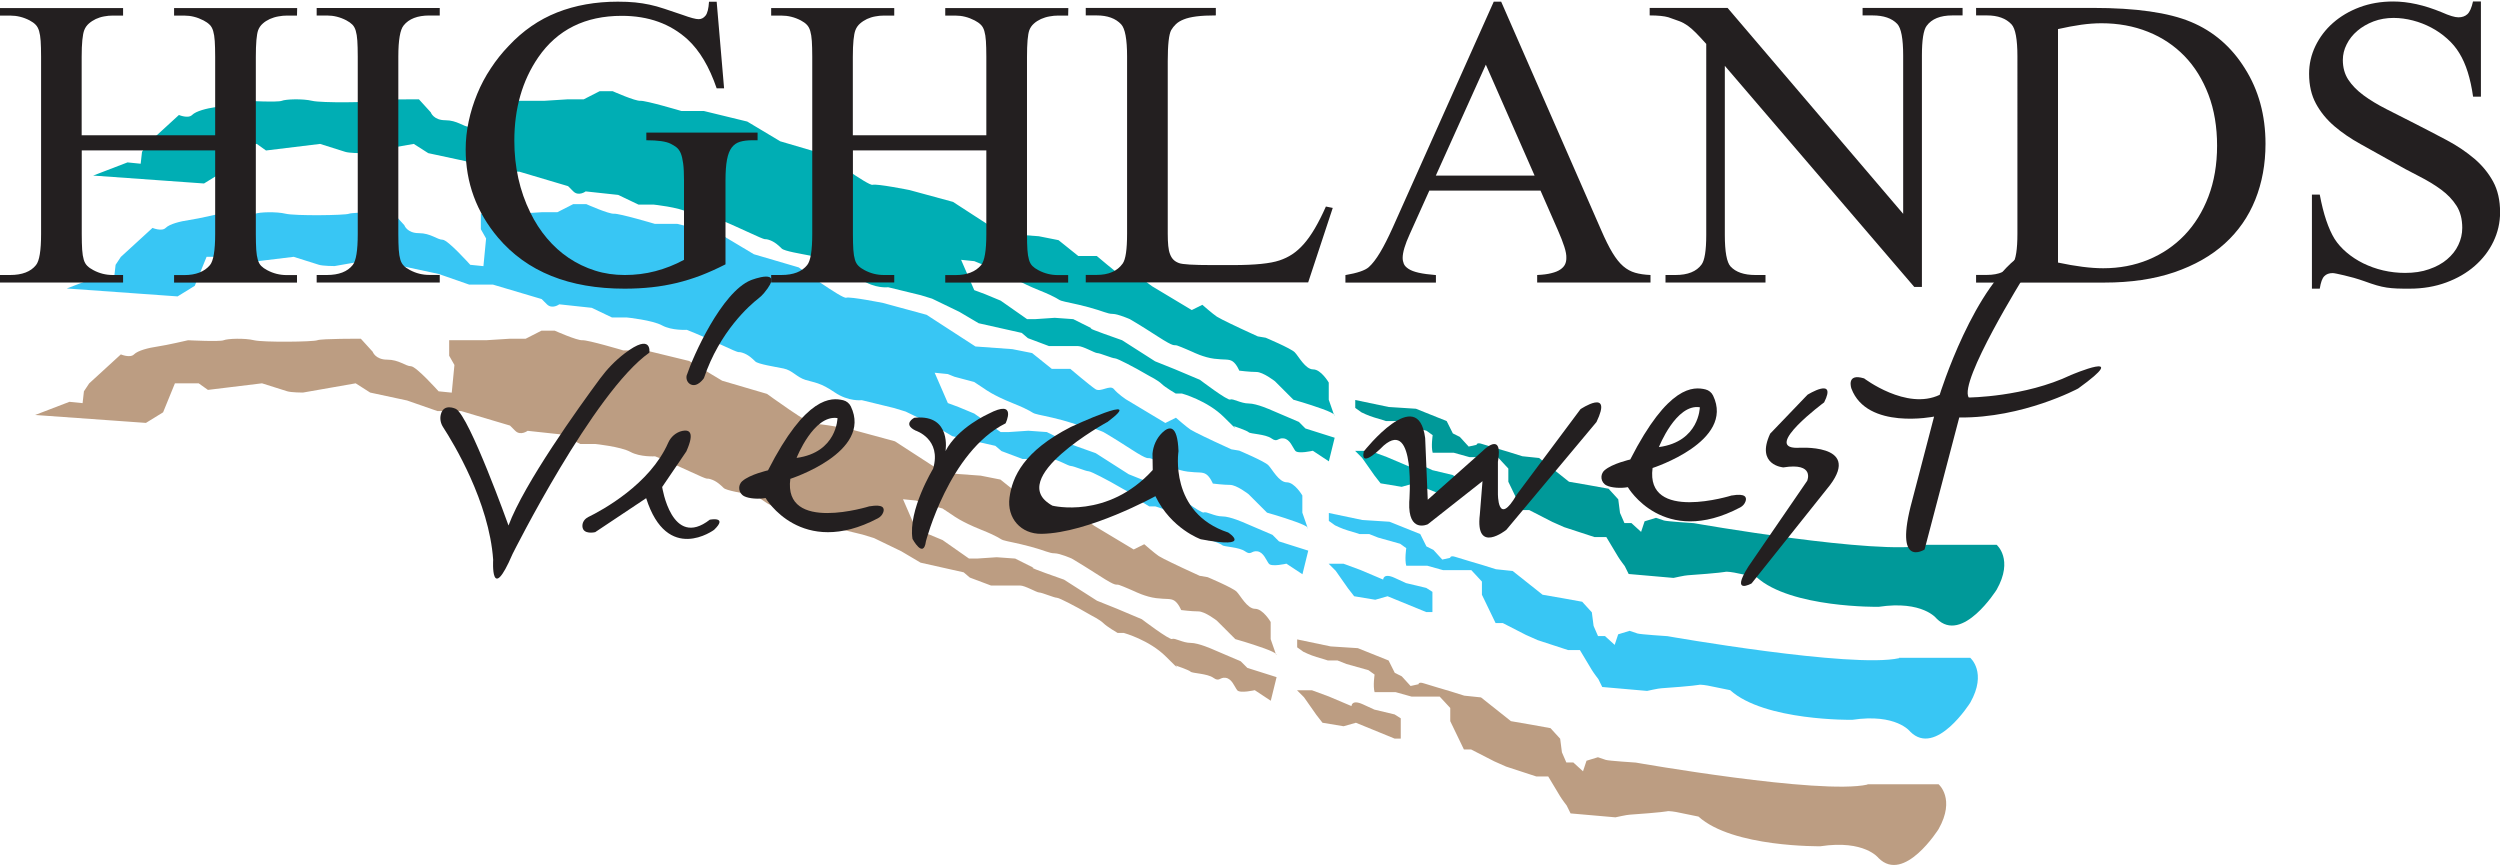
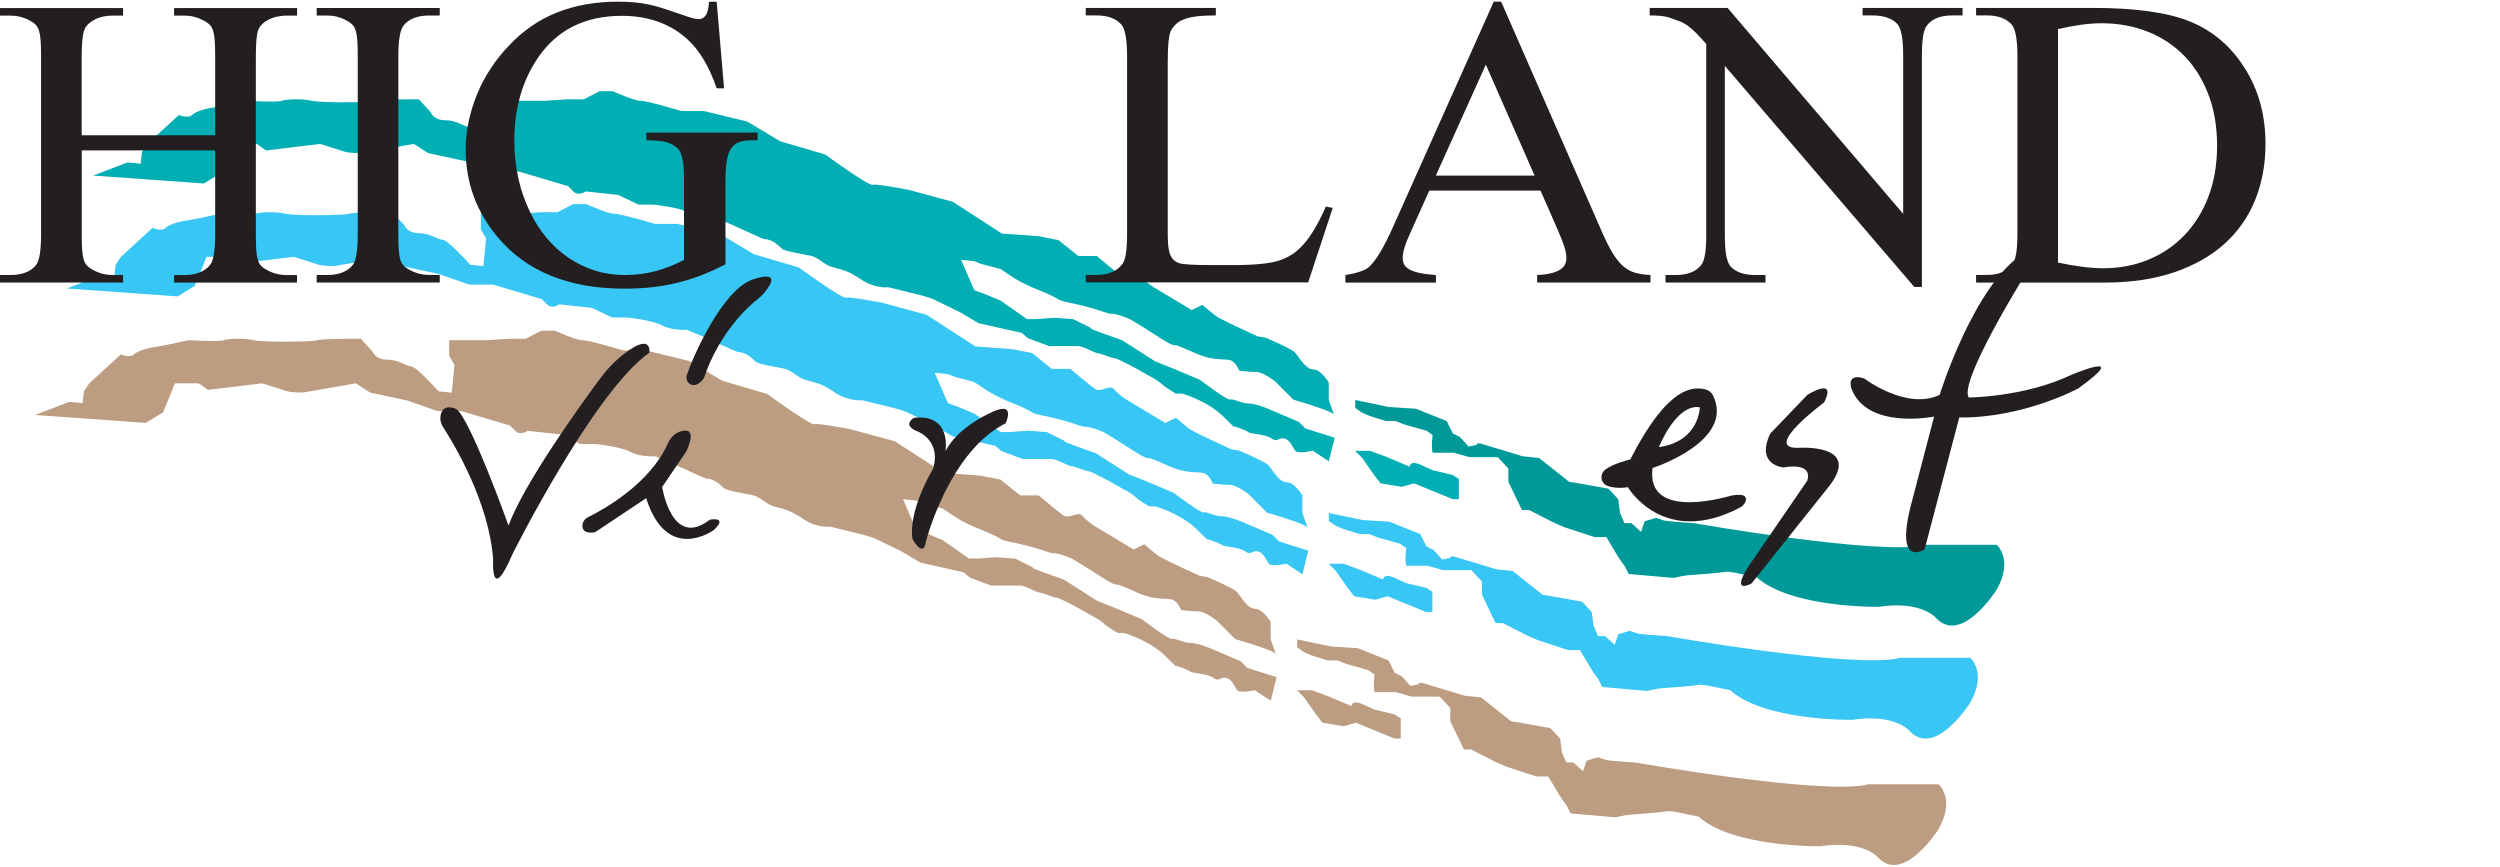
<svg xmlns="http://www.w3.org/2000/svg" id="logos" viewBox="0 0 300 104">
  <defs>
    <style>
      .cls-1 {
        fill: #bc9d82;
      }

      .cls-2 {
        fill: #231f20;
      }

      .cls-3 {
        fill: #00aeb4;
      }

      .cls-4 {
        fill: #099;
      }

      .cls-5 {
        fill: #38c6f4;
      }
    </style>
  </defs>
  <g>
    <path class="cls-1" d="M224.08,94.11h8.55s2.06,1.74,0,5.38c0,0-4.12,6.57-7.2,3.48,0,0-1.66-2.22-6.97-1.42,0,0-10.53.16-14.64-3.56l-2.69-.55s-.87-.16-1.11-.08-4.12.4-4.43.4-1.74.32-1.74.32l-5.38-.47-.47-.95s-.55-.71-.79-1.11l-1.42-2.37h-1.42l-3.64-1.19-1.42-.63-2.77-1.42h-.87l-1.64-3.4v-1.58l-1.27-1.37h-3.38l-1.9-.53h-2.53c-.21-.74,0-2.11,0-2.11l-.74-.53-2.64-.74-1.06-.42h-1.16s-.63-.21-1.37-.42-1.58-.63-1.58-.63l-.74-.53v-.95l4.01.84,3.27.21,3.69,1.48.74,1.48.84.42,1.06,1.16.95-.21s0-.32.63-.11,3.17.95,3.17.95l1.69.53,2.01.21,3.59,2.85,2.43.42,2.32.42,1.16,1.27.21,1.63.53,1.22h.84l1.16,1.06.42-1.27,1.37-.42.95.32c.32.11,3.59.32,3.59.32,0,0,22.16,3.9,27.81,2.64Z" />
    <path class="cls-1" d="M167.35,88.63l-4.64-1.9-1.48.42-2.53-.42-.74-.95-1.48-2.11-.84-.84h1.79l2.01.74,2.74,1.16s0-.84,1.37-.21l1.37.63,2.43.58.74.47v2.43h-.74Z" />
    <path class="cls-1" d="M152.49,84.09l-1.92-1.27s-1.79.42-2.11,0-.63-1.37-1.37-1.48-.74.53-1.48,0-2.53-.53-2.74-.74-1.79-.74-1.79-.74c0,0,.84.95-1.16-1.06s-5.07-2.85-5.07-2.85h-.74s-1.27-.74-1.69-1.16-1.48-.95-1.48-.95l-1.48-.84s-2.32-1.27-2.64-1.27-1.79-.63-2.11-.63-1.69-.84-2.32-.84h-3.48l-2.53-.95-.74-.63-5.17-1.16-2.32-1.37-3.27-1.58-1.37-.42-3.9-.95s-1.58.21-3.27-.95-2.43-1.16-3.48-1.48-1.58-1.16-2.64-1.37-3.06-.53-3.38-.84-.84-.84-1.58-1.06.21.32-2.53-.95-4.12-1.79-4.12-1.79c0,0-1.79.11-2.96-.53s-4.22-.95-4.22-.95h-1.79l-2.43-1.16-3.9-.42s-.84.63-1.48,0l-.63-.63-5.86-1.74h-2.85l-3.64-1.27-4.43-.95-1.74-1.11-6.33,1.11s-1.42,0-1.9-.16-3.01-.95-3.01-.95l-6.49.79-1.11-.79h-2.85l-1.42,3.48-2.06,1.27-13.3-.95,4.12-1.58,1.58.16.16-1.42.63-.95,3.8-3.48s1.11.47,1.58,0,1.74-.79,2.85-.95,3.64-.75,3.64-.75c0,0,3.8.2,4.27,0s2.53-.27,3.64,0,7.12.2,7.6,0,5.22-.18,5.22-.18l1.42,1.56s.32.95,1.74.95,2.22.79,2.85.79,3.32,3.01,3.32,3.01l1.58.16.32-3.32-.63-1.11v-1.86h4.43l2.85-.18h1.9l1.9-.97h1.58s2.69,1.2,3.32,1.15,4.91,1.22,4.91,1.22h2.69l5.22,1.27,3.96,2.37,5.38,1.58s5.22,3.8,5.7,3.64,4.43.63,4.43.63l5.22,1.42,5.86,3.8,4.43.32,2.37.47,2.37,1.9h2.22s2.37,2.01,3.01,2.43,1.74-.58,2.22,0,1.42,1.21,1.42,1.21l4.75,2.85,1.27-.63s1.27,1.11,1.74,1.42,2.85,1.42,2.85,1.42l2.06.95.95.16s3.01,1.27,3.48,1.74,1.27,2.06,2.22,2.06,1.87,1.58,1.87,1.58v2.06l.66,1.9s.32-.16-1.42-.79-3.48-1.11-3.48-1.11l-2.22-2.22s-1.42-1.11-2.22-1.11-2.06-.16-2.06-.16c0,0-.32-.79-.79-1.11s-.95-.16-2.22-.32-2.53-.79-2.53-.79c0,0-1.42-.63-1.9-.79s-.16.32-2.37-1.11c-2.22-1.42-3.32-2.06-3.32-2.06,0,0-1.42-.63-2.06-.63s-1.11-.32-2.85-.79-2.85-.63-3.32-.79-.32-.32-2.69-1.27-3.32-1.69-3.32-1.69l-1.27-.84-2.37-.63-.79-.32-1.58-.16,1.58,3.64,1.27.47,1.9.79,3.17,2.22h.95l2.37-.16,2.22.16,2.22,1.11s-.79-.16,1.42.63l2.22.79,3.96,2.53,2.37.95,3.01,1.27s3.32,2.53,3.64,2.37,1.27.47,2.22.47,2.69.79,2.69.79l3.32,1.42.79.79,3.51,1.11-.69,2.8Z" />
  </g>
  <g>
    <path class="cls-5" d="M227.88,78.94h8.55s2.06,1.74,0,5.38c0,0-4.12,6.57-7.2,3.48,0,0-1.66-2.22-6.97-1.42,0,0-10.53.16-14.64-3.56l-2.69-.55s-.87-.16-1.11-.08-4.12.4-4.43.4-1.74.32-1.74.32l-5.38-.47-.47-.95s-.55-.71-.79-1.11l-1.42-2.37h-1.42l-3.64-1.19-1.42-.63-2.77-1.42h-.87l-1.64-3.4v-1.58l-1.27-1.37h-3.38l-1.9-.53h-2.53c-.21-.74,0-2.11,0-2.11l-.74-.53-2.64-.74-1.06-.42h-1.16s-.63-.21-1.37-.42-1.58-.63-1.58-.63l-.74-.53v-.95l4.01.84,3.27.21,3.69,1.48.74,1.48.84.42,1.06,1.16.95-.21s0-.32.63-.11,3.17.95,3.17.95l1.69.53,2.01.21,3.59,2.85,2.43.42,2.32.42,1.16,1.27.21,1.63.53,1.22h.84l1.16,1.06.42-1.27,1.37-.42.95.32c.32.11,3.59.32,3.59.32,0,0,22.16,3.9,27.81,2.64Z" />
    <path class="cls-5" d="M171.15,73.45l-4.64-1.9-1.48.42-2.53-.42-.74-.95-1.48-2.11-.84-.84h1.79l2.01.74,2.74,1.16s0-.84,1.37-.21l1.37.63,2.43.58.74.47v2.43h-.74Z" />
    <path class="cls-5" d="M156.29,68.91l-1.92-1.27s-1.79.42-2.11,0-.63-1.37-1.37-1.48-.74.53-1.48,0-2.53-.53-2.74-.74-1.79-.74-1.79-.74c0,0,.84.95-1.16-1.06s-5.07-2.85-5.07-2.85h-.74s-1.27-.74-1.69-1.16-1.48-.95-1.48-.95l-1.48-.84s-2.32-1.27-2.64-1.27-1.79-.63-2.11-.63-1.69-.84-2.32-.84h-3.48l-2.53-.95-.74-.63-5.17-1.16-2.32-1.37-3.27-1.58-1.37-.42-3.9-.95s-1.58.21-3.27-.95-2.43-1.16-3.48-1.48-1.58-1.16-2.64-1.37-3.06-.53-3.38-.84-.84-.84-1.58-1.06.21.32-2.53-.95-4.12-1.79-4.12-1.79c0,0-1.79.11-2.96-.53s-4.22-.95-4.22-.95h-1.79l-2.43-1.16-3.9-.42s-.84.63-1.48,0l-.63-.63-5.86-1.74h-2.85l-3.64-1.27-4.43-.95-1.74-1.11-6.33,1.11s-1.42,0-1.9-.16-3.01-.95-3.01-.95l-6.49.79-1.11-.79h-2.85l-1.42,3.48-2.06,1.27-13.3-.95,4.12-1.58,1.58.16.16-1.42.63-.95,3.8-3.48s1.11.47,1.58,0,1.74-.79,2.85-.95,3.64-.75,3.64-.75c0,0,3.8.2,4.27,0s2.53-.27,3.64,0,7.12.2,7.6,0,5.22-.18,5.22-.18l1.42,1.56s.32.95,1.74.95,2.22.79,2.85.79,3.32,3.01,3.32,3.01l1.58.16.32-3.32-.63-1.11v-1.86h4.43l2.85-.18h1.9l1.9-.97h1.58s2.69,1.2,3.32,1.15,4.91,1.22,4.91,1.22h2.69l5.22,1.27,3.96,2.37,5.38,1.58s5.22,3.8,5.7,3.64,4.43.63,4.43.63l5.22,1.42,5.86,3.8,4.43.32,2.37.47,2.37,1.9h2.22s2.37,2.01,3.01,2.43,1.74-.58,2.22,0,1.42,1.21,1.42,1.21l4.75,2.85,1.27-.63s1.27,1.11,1.74,1.42,2.85,1.42,2.85,1.42l2.06.95.95.16s3.01,1.27,3.48,1.74,1.27,2.06,2.22,2.06,1.87,1.58,1.87,1.58v2.06l.66,1.9s.32-.16-1.42-.79-3.48-1.11-3.48-1.11l-2.22-2.22s-1.42-1.11-2.22-1.11-2.06-.16-2.06-.16c0,0-.32-.79-.79-1.11s-.95-.16-2.22-.32-2.53-.79-2.53-.79c0,0-1.42-.63-1.9-.79s-.16.32-2.37-1.11-3.32-2.06-3.32-2.06c0,0-1.42-.63-2.06-.63s-1.11-.32-2.85-.79-2.85-.63-3.32-.79-.32-.32-2.69-1.27-3.32-1.69-3.32-1.69l-1.27-.84-2.37-.63-.79-.32-1.58-.16,1.58,3.64,1.27.47,1.9.79,3.17,2.22h.95l2.37-.16,2.22.16,2.22,1.11s-.79-.16,1.42.63l2.22.79,3.96,2.53,2.37.95,3.01,1.27s3.32,2.53,3.64,2.37,1.27.47,2.22.47,2.69.79,2.69.79l3.32,1.42.79.79,3.51,1.11-.69,2.8Z" />
  </g>
  <g>
    <path class="cls-4" d="M231.05,65.38h8.55s2.06,1.74,0,5.38c0,0-4.12,6.57-7.2,3.48,0,0-1.66-2.22-6.97-1.42,0,0-10.53.16-14.64-3.56l-2.69-.55s-.87-.16-1.11-.08-4.12.4-4.43.4-1.74.32-1.74.32l-5.38-.47-.47-.95s-.55-.71-.79-1.11l-1.42-2.37h-1.42l-3.64-1.19-1.42-.63-2.77-1.42h-.87l-1.64-3.4v-1.58l-1.27-1.37h-3.38l-1.9-.53h-2.53c-.21-.74,0-2.11,0-2.11l-.74-.53-2.64-.74-1.06-.42h-1.16s-.63-.21-1.37-.42-1.58-.63-1.58-.63l-.74-.53v-.95l4.01.84,3.27.21,3.69,1.48.74,1.48.84.42,1.06,1.16.95-.21s0-.32.63-.11,3.17.95,3.17.95l1.69.53,2.01.21,3.59,2.85,2.43.42,2.32.42,1.16,1.27.21,1.63.53,1.22h.84l1.16,1.06.42-1.27,1.37-.42.95.32c.32.11,3.59.32,3.59.32,0,0,22.16,3.9,27.81,2.64Z" />
    <path class="cls-3" d="M174.32,59.9l-4.64-1.9-1.48.42-2.53-.42-.74-.95-1.48-2.11-.84-.84h1.79l2.01.74,2.74,1.16s0-.84,1.37-.21l1.37.63,2.43.58.74.47v2.43h-.74Z" />
    <path class="cls-3" d="M159.46,55.36l-1.92-1.27s-1.79.42-2.11,0-.63-1.37-1.37-1.48-.74.53-1.48,0-2.53-.53-2.74-.74-1.79-.74-1.79-.74c0,0,.84.95-1.16-1.06s-5.07-2.85-5.07-2.85h-.74s-1.27-.74-1.69-1.16-1.48-.95-1.48-.95l-1.48-.84s-2.32-1.27-2.64-1.27-1.79-.63-2.11-.63-1.69-.84-2.32-.84h-3.48l-2.53-.95-.74-.63-5.17-1.16-2.32-1.37-3.27-1.58-1.37-.42-3.9-.95s-1.58.21-3.27-.95-2.43-1.16-3.48-1.48-1.58-1.16-2.64-1.37-3.06-.53-3.38-.84-.84-.84-1.58-1.06.21.32-2.53-.95-4.12-1.79-4.12-1.79c0,0-1.79.11-2.96-.53s-4.22-.95-4.22-.95h-1.79l-2.43-1.16-3.9-.42s-.84.63-1.48,0l-.63-.63-5.86-1.74h-2.85l-3.64-1.27-4.43-.95-1.74-1.11-6.33,1.11s-1.42,0-1.9-.16-3.01-.95-3.01-.95l-6.49.79-1.11-.79h-2.85l-1.42,3.48-2.06,1.27-13.3-.95,4.12-1.58,1.58.16.16-1.42.63-.95,3.8-3.48s1.11.47,1.58,0,1.74-.79,2.85-.95,3.64-.75,3.64-.75c0,0,3.8.2,4.27,0s2.53-.27,3.64,0,7.12.2,7.6,0,5.22-.18,5.22-.18l1.42,1.56s.32.95,1.74.95,2.22.79,2.85.79,3.32,3.01,3.32,3.01l1.58.16.32-3.32-.63-1.11v-1.86h4.43l2.85-.18h1.9l1.9-.97h1.58s2.69,1.2,3.32,1.15,4.91,1.22,4.91,1.22h2.69l5.22,1.27,3.96,2.37,5.38,1.58s5.22,3.8,5.7,3.64,4.43.63,4.43.63l5.22,1.42,5.86,3.8,4.43.32,2.37.47,2.37,1.9h2.22s2.37,2.01,3.01,2.43,1.74-.58,2.22,0,1.42,1.21,1.42,1.21l4.75,2.85,1.27-.63s1.27,1.11,1.74,1.42,2.85,1.42,2.85,1.42l2.06.95.95.16s3.01,1.27,3.48,1.74,1.27,2.06,2.22,2.06,1.87,1.58,1.87,1.58v2.06l.66,1.9s.32-.16-1.42-.79-3.48-1.11-3.48-1.11l-2.22-2.22s-1.42-1.11-2.22-1.11-2.06-.16-2.06-.16c0,0-.32-.79-.79-1.11s-.95-.16-2.22-.32-2.53-.79-2.53-.79c0,0-1.42-.63-1.9-.79s-.16.32-2.37-1.11-3.32-2.06-3.32-2.06c0,0-1.42-.63-2.06-.63s-1.11-.32-2.85-.79-2.85-.63-3.32-.79-.32-.32-2.69-1.27-3.32-1.69-3.32-1.69l-1.27-.84-2.37-.63-.79-.32-1.58-.16,1.58,3.64,1.27.47,1.9.79,3.17,2.22h.95l2.37-.16,2.22.16,2.22,1.11s-.79-.16,1.42.63l2.22.79,3.96,2.53,2.37.95,3.01,1.27s3.32,2.53,3.64,2.37,1.27.47,2.22.47,2.69.79,2.69.79l3.32,1.42.79.79,3.51,1.11-.69,2.8Z" />
  </g>
  <g>
    <path class="cls-2" d="M9.81,16.23h16.01V6.81c0-.78-.02-1.41-.05-1.89-.03-.49-.1-.89-.19-1.2-.09-.31-.23-.57-.42-.75-.19-.19-.43-.36-.74-.52-.75-.39-1.52-.58-2.31-.58h-1.22v-.9h14.77l-.02.9h-1.22c-.32,0-.66.03-1.02.1-.36.06-.69.17-1.02.31-.32.15-.61.33-.85.55-.25.22-.43.48-.55.79-.19.53-.28,1.6-.28,3.21v21.26c0,.78.02,1.41.05,1.89s.1.89.19,1.2c.09.31.23.56.41.74s.42.35.73.51c.73.39,1.51.58,2.34.58h1.22v.9h-14.75v-.9h1.22c1.39,0,2.41-.4,3.08-1.19.42-.5.63-1.75.63-3.74v-10.03H9.81v10.03c0,.78.02,1.41.05,1.89.03.49.1.88.19,1.19.09.31.23.55.42.74s.43.36.74.52c.73.39,1.5.58,2.31.58h1.25v.9H0v-.9h1.22c1.44,0,2.47-.4,3.1-1.19.41-.5.61-1.75.61-3.74V6.81c0-.78-.02-1.41-.05-1.89-.03-.49-.1-.89-.19-1.2s-.23-.57-.41-.75c-.18-.19-.42-.36-.72-.52-.75-.39-1.53-.58-2.34-.58H0v-.9h14.77v.9h-1.25c-.34,0-.68.03-1.03.1-.35.06-.68.17-.99.31-.31.15-.59.33-.84.55-.25.22-.43.48-.55.79-.2.52-.31,1.59-.31,3.21v9.43Z" />
    <path class="cls-2" d="M52.77,33v.9h-14.77v-.9h1.22c1.44,0,2.47-.4,3.1-1.19.41-.5.61-1.75.61-3.74V6.78c0-.78-.02-1.41-.05-1.89-.03-.49-.1-.89-.19-1.2-.09-.31-.23-.56-.41-.74-.18-.18-.42-.35-.72-.51-.75-.39-1.52-.58-2.34-.58h-1.22v-.9h14.77v.9h-1.25c-1.42,0-2.45.4-3.08,1.19-.42.5-.64,1.75-.64,3.74v21.28c0,.78.02,1.41.05,1.89.03.49.1.88.19,1.19.09.31.23.55.42.74s.43.36.74.52c.73.39,1.5.58,2.31.58h1.25Z" />
    <path class="cls-2" d="M86,.2l.89,10.4h-.89c-.88-2.58-2.04-4.53-3.48-5.86-2.07-1.89-4.7-2.84-7.91-2.84-4.39,0-7.73,1.66-10.02,4.98-1.92,2.8-2.87,6.14-2.87,10.01,0,3.14.64,6.01,1.91,8.6.56,1.15,1.23,2.19,2.01,3.11.78.92,1.65,1.71,2.62,2.36s2.01,1.15,3.14,1.51c1.13.36,2.32.53,3.57.53s2.5-.15,3.67-.46c1.18-.31,2.33-.76,3.44-1.36v-9.53c0-.84-.03-1.52-.1-2.03-.07-.51-.16-.92-.29-1.23-.13-.31-.3-.54-.51-.71-.21-.16-.45-.31-.72-.44-.54-.27-1.51-.41-2.9-.41v-.92h13.35v.92h-.63c-.58,0-1.07.06-1.47.18-.41.12-.74.35-1,.69-.26.34-.45.83-.57,1.46-.12.63-.18,1.46-.18,2.48v10.08c-1.02.52-2,.96-2.95,1.33-.95.36-1.91.66-2.89.9-.98.23-1.97.41-3,.52-1.03.11-2.11.17-3.27.17-6.66,0-11.72-2.04-15.18-6.12-2.59-3.06-3.89-6.59-3.89-10.59,0-1.12.12-2.24.36-3.36.24-1.13.58-2.22,1.02-3.29.44-1.07.98-2.1,1.63-3.07.64-.98,1.36-1.88,2.16-2.71,1.69-1.81,3.63-3.15,5.81-4.01,2.18-.86,4.61-1.29,7.28-1.29.8,0,1.49.03,2.08.09s1.17.15,1.73.27c.56.12,1.15.28,1.77.49.62.2,1.35.45,2.2.74.93.34,1.57.51,1.91.51s.6-.14.83-.42c.23-.28.37-.84.42-1.67h.94Z" />
-     <path class="cls-2" d="M102.35,16.23h16.01V6.81c0-.78-.02-1.41-.05-1.89-.03-.49-.1-.89-.19-1.2-.09-.31-.23-.57-.42-.75-.19-.19-.43-.36-.74-.52-.75-.39-1.52-.58-2.31-.58h-1.22v-.9h14.77l-.02.9h-1.22c-.32,0-.66.03-1.02.1-.36.06-.69.17-1.02.31-.32.15-.61.33-.85.55-.25.22-.43.48-.55.79-.19.53-.28,1.6-.28,3.21v21.26c0,.78.02,1.41.05,1.89s.1.89.19,1.2c.09.31.23.56.41.74s.42.35.73.51c.73.39,1.51.58,2.34.58h1.22v.9h-14.75v-.9h1.22c1.39,0,2.41-.4,3.08-1.19.42-.5.63-1.75.63-3.74v-10.03h-16.01v10.03c0,.78.02,1.41.05,1.89.03.49.1.88.19,1.19.09.31.23.55.42.74s.43.36.74.52c.73.39,1.5.58,2.31.58h1.25v.9h-14.77v-.9h1.22c1.44,0,2.47-.4,3.1-1.19.41-.5.61-1.75.61-3.74V6.81c0-.78-.02-1.41-.05-1.89-.03-.49-.1-.89-.19-1.2s-.23-.57-.41-.75c-.18-.19-.42-.36-.72-.52-.75-.39-1.53-.58-2.34-.58h-1.22v-.9h14.77v.9h-1.25c-.34,0-.68.03-1.03.1-.35.06-.68.17-.99.31-.31.15-.59.33-.84.55-.25.22-.43.48-.55.79-.2.52-.31,1.59-.31,3.21v9.43Z" />
    <path class="cls-2" d="M159.09,24.78l.84.17-2.95,8.94h-26.69v-.9h1.3c1.44,0,2.48-.45,3.13-1.36.36-.5.53-1.7.53-3.6V6.78c0-2.07-.24-3.36-.71-3.86-.66-.71-1.64-1.07-2.95-1.07h-1.3v-.9h15.61v.9c-.93,0-1.71.04-2.33.12s-1.13.2-1.52.36c-.4.16-.71.35-.94.57-.23.22-.42.46-.57.72-.27.5-.41,1.74-.41,3.72v20.7c0,.57.02,1.05.06,1.46.04.41.11.74.22,1.01.1.27.24.49.41.66.17.17.39.3.66.4.41.16,1.73.24,3.97.24h2.52c2.63,0,4.48-.19,5.57-.56.54-.18,1.05-.42,1.52-.73.47-.31.94-.72,1.39-1.23.45-.51.89-1.13,1.32-1.86.43-.73.88-1.61,1.34-2.65Z" />
    <path class="cls-2" d="M184.87,22.87h-13.35l-2.34,5.2c-.58,1.26-.86,2.22-.86,2.87,0,.26.05.5.14.72.09.22.28.42.57.61.29.19.69.34,1.22.46.53.12,1.21.21,2.06.28v.9h-10.86v-.9c1.42-.24,2.36-.56,2.8-.95.44-.39.89-.98,1.36-1.76.47-.78.97-1.78,1.51-2.97L179.25.2h.89l12,27.41c.49,1.13.94,2.04,1.36,2.73.42.69.84,1.22,1.28,1.6s.92.64,1.44.79c.52.15,1.13.24,1.84.27v.9h-13.6v-.9c.68-.03,1.25-.1,1.7-.22.46-.11.82-.26,1.08-.44.26-.18.45-.38.56-.61.11-.22.16-.48.16-.75.02-.36-.06-.81-.24-1.37s-.44-1.23-.78-2l-2.08-4.74ZM184.15,21.07l-5.85-13.31-6,13.31h11.85Z" />
    <path class="cls-2" d="M197.96.95h9.35l21.07,24.71V6.66c0-2.02-.24-3.29-.71-3.79-.64-.68-1.64-1.02-2.97-1.02h-1.19v-.9h12v.9h-1.22c-1.46,0-2.49.42-3.1,1.26-.37.5-.56,1.68-.56,3.55v27.77h-.92l-22.73-26.53v20.29c0,2.02.23,3.29.69,3.79.63.68,1.62,1.02,2.97,1.02h1.22v.9h-12v-.9h1.2c1.47,0,2.52-.42,3.13-1.26.37-.5.56-1.68.56-3.55V5.27c-.51-.57-.93-1.02-1.27-1.36-.34-.34-.66-.62-.97-.84-.31-.22-.64-.4-.99-.53-.36-.14-.8-.29-1.32-.47-.49-.14-1.24-.22-2.24-.22v-.9Z" />
    <path class="cls-2" d="M237.13,33.89v-.9h1.3c1.44,0,2.47-.45,3.1-1.34.37-.52.56-1.72.56-3.6V6.78c0-2.07-.24-3.36-.71-3.86-.66-.71-1.64-1.07-2.95-1.07h-1.3v-.9h14.03c5.15,0,9.07.56,11.75,1.68,2.69,1.12,4.86,2.98,6.48,5.59,1.64,2.59,2.47,5.6,2.47,9.04,0,2.43-.41,4.67-1.23,6.71-.82,2.04-2.04,3.79-3.66,5.26-1.62,1.47-3.64,2.61-6.05,3.44-2.41.82-5.21,1.24-8.38,1.24h-15.41ZM246.97,31.51c2.12.45,3.92.68,5.41.68,1.95,0,3.76-.34,5.43-1.03s3.11-1.67,4.33-2.94c1.22-1.27,2.18-2.82,2.87-4.63s1.04-3.85,1.04-6.1-.34-4.31-1.03-6.12c-.69-1.81-1.64-3.36-2.87-4.63-1.23-1.27-2.69-2.25-4.4-2.93-1.7-.68-3.56-1.02-5.58-1.02-.76,0-1.58.06-2.44.18-.86.12-1.79.3-2.77.52v28.02Z" />
-     <path class="cls-2" d="M297.71.2v11.4h-.94c-.31-2.19-.85-3.93-1.65-5.22-.39-.65-.88-1.23-1.47-1.75-.58-.52-1.22-.96-1.9-1.32s-1.42-.65-2.19-.85-1.55-.31-2.33-.31c-.86,0-1.67.14-2.41.42-.75.29-1.39.66-1.94,1.13-.55.47-.98,1.01-1.28,1.62-.31.61-.46,1.24-.46,1.88,0,.91.22,1.7.66,2.37s1.05,1.29,1.82,1.86c.77.57,1.68,1.12,2.72,1.65,1.04.53,2.17,1.11,3.39,1.72,1.37.7,2.68,1.38,3.92,2.04,1.24.66,2.32,1.4,3.27,2.2.94.8,1.69,1.72,2.25,2.74.56,1.03.84,2.26.84,3.7,0,1.23-.27,2.4-.8,3.51-.53,1.11-1.28,2.08-2.24,2.92-.96.84-2.1,1.5-3.43,1.99-1.33.49-2.79.74-4.38.74-.59,0-1.1,0-1.53-.02-.42-.02-.83-.05-1.22-.11-.39-.06-.79-.15-1.21-.27-.42-.12-.91-.29-1.49-.5-.41-.14-.82-.28-1.25-.4-.42-.12-.81-.22-1.17-.3-.36-.08-.66-.15-.9-.2-.25-.05-.4-.07-.47-.07-.42,0-.76.12-1,.37-.25.24-.43.74-.55,1.5h-.94v-11.29h.94c.22,1.18.48,2.21.78,3.1.3.88.63,1.62,1,2.22.37.58.86,1.13,1.45,1.63.59.5,1.26.94,1.99,1.3.74.36,1.53.65,2.39.85s1.73.3,2.63.3c1.07,0,2.03-.14,2.87-.44.85-.29,1.57-.68,2.16-1.18.59-.5,1.05-1.07,1.36-1.73.31-.65.47-1.34.47-2.05,0-1.05-.23-1.94-.69-2.66s-1.07-1.36-1.84-1.93c-.77-.57-1.67-1.11-2.69-1.63-1.03-.52-2.11-1.1-3.24-1.75-1.29-.73-2.53-1.42-3.73-2.08-1.19-.66-2.25-1.38-3.16-2.16-.92-.79-1.65-1.68-2.2-2.69s-.83-2.2-.83-3.6c0-1.16.25-2.27.76-3.33.51-1.05,1.21-1.98,2.11-2.77s1.96-1.42,3.19-1.88,2.57-.69,4.03-.69c1.8,0,3.74.43,5.82,1.29.92.41,1.58.61,2.01.61s.8-.12,1.08-.38.5-.76.67-1.52h.94Z" />
  </g>
  <path class="cls-2" d="M53.18,51.27c1.25,1.93,5.52,8.97,6,15.91,0,0-.34,5.51,2.33-.71,0,0,9.72-19.44,16.41-24.15,0,0,.39-2.47-2.96.09-1.13.86-2.12,1.89-2.96,3.03-2.53,3.42-9.09,12.55-10.98,17.62,0,0-4.69-13.11-6.31-13.99,0,0-1.49-.75-1.82.7-.12.52,0,1.06.29,1.5Z" />
  <path class="cls-2" d="M70.56,62.06c1.72-.84,7.43-3.94,9.62-8.92.31-.71.93-1.26,1.69-1.43.83-.18,1.54.12.49,2.46,0,0-1.76,2.59-2.9,4.27,0,0,1.14,7.49,5.72,3.92,0,0,2.23-.43.51,1.22,0,0-5.62,4.17-8.15-3.8l-6.12,4.08s-1.46.35-1.53-.69c-.03-.47.25-.9.67-1.1Z" />
-   <path class="cls-2" d="M104.35,60.75s-10.39,3.27-9.51-3.29c0,0,9.91-3.19,7.26-8.69-.18-.37-.51-.64-.91-.74-1.43-.34-4.46-.55-9.03,8.41,0,0-2.18.49-3.09,1.3-.58.52-.46,1.46.24,1.81.57.29,1.71.37,2.56.21,0,0,4.26,7.3,13.49,2.43.3-.16.53-.42.64-.74.15-.46.02-.98-1.65-.69ZM100.5,50.17s-.05,4.12-4.91,4.78c0,0,2.05-5.22,4.91-4.78Z" />
  <path class="cls-2" d="M207.82,59.45s-10.39,3.27-9.51-3.29c0,0,9.91-3.19,7.26-8.69-.18-.37-.51-.64-.91-.74-1.43-.34-4.46-.55-9.03,8.41,0,0-2.18.49-3.09,1.3-.58.52-.46,1.46.24,1.81.57.29,1.71.37,2.56.21,0,0,4.26,7.3,13.49,2.43.3-.16.53-.42.64-.74.15-.46.02-.98-1.65-.69ZM203.98,48.87s-.05,4.12-4.91,4.78c0,0,2.05-5.22,4.91-4.78Z" />
-   <path class="cls-2" d="M82.43,44.98c.7-2.15,4.15-9.93,7.68-11.36,0,0,4.24-1.66,1.58,1.54-.2.24-.42.45-.66.64-1.06.82-4.67,3.96-6.56,9.58,0,0-.76,1.15-1.59.75-.42-.2-.6-.71-.46-1.15Z" />
+   <path class="cls-2" d="M82.43,44.98c.7-2.15,4.15-9.93,7.68-11.36,0,0,4.24-1.66,1.58,1.54-.2.24-.42.45-.66.64-1.06.82-4.67,3.96-6.56,9.58,0,0-.76,1.15-1.59.75-.42-.2-.6-.71-.46-1.15" />
  <path class="cls-2" d="M111.11,64.96s2.77-10.77,9.56-14.16c0,0,1.46-2.98-2.04-1.15,0,0-3.71,1.65-5.17,4.48,0,0,.76-4.38-3.59-4.01-.06,0-.11.01-.17.02,0,0-1.44.75.17,1.53,0,0,3.16,1,2.1,4.58,0,0-3.02,4.97-2.47,8.42,0,0,1.32,2.46,1.61.29Z" />
-   <path class="cls-2" d="M132.88,50.64s-12.47,6.82-6.59,10.04c0,0,6.63,1.67,12.04-4.28l-.03-1.95c.08-.95.48-1.86,1.17-2.53.82-.79,1.83-1.05,1.95,2.22,0,0-1.18,7.4,5.96,9.76,0,0,3.14,2.02-3.29.81,0,0-3.55-1.25-5.44-5.17,0,0-8.04,4.43-13.66,4.52-2.49.04-4.18-1.89-3.85-4.35.34-2.5,1.69-5.57,7.37-8.48,0,0,9.36-4.34,4.36-.57Z" />
-   <path class="cls-2" d="M163.69,54.13s6.47-8.19,7.33-1.57l.31,7.41,6.62-5.88s2.47-2.51,1.8,1.33v3.76s-.08,4.23,2.27.16l7.64-10.24s3.92-2.62,1.92,1.54l-10.82,12.94s-3.76,3.02-3.18-1.84l.32-4-6.56,5.17s-2.39,1.14-2.23-2.67c0,0,.82-10.11-3.06-6.78,0,0-2.9,3.02-2.39.67Z" />
  <path class="cls-2" d="M218.89,48.29s-7.41,5.49-3.21,5.45c0,0,7.72-.59,3.92,4.47l-9.41,11.8s-2.57,1.45-.4-2l7.07-10.31s.98-2.23-2.86-1.61c0,0-3.35-.25-1.58-4.05l4.48-4.67s3.57-2.22,2,.91Z" />
  <path class="cls-2" d="M223.67,45.39s5.1,3.9,9.09,1.99c0,0,4.16-13.43,10.19-17.04,0,0,3.29-1.96,0,2.74,0,0-7.94,12.75-6.7,14.62,0,0,6.7-.04,12.27-2.7,0,0,7.53-3.19.86,1.62,0,0-6.59,3.56-14.27,3.48l-4.16,15.84s-3.76,2.43-1.49-5.88l2.63-10.07s-8.04,1.63-9.92-3.36c0,0-.67-1.89,1.49-1.23Z" />
</svg>